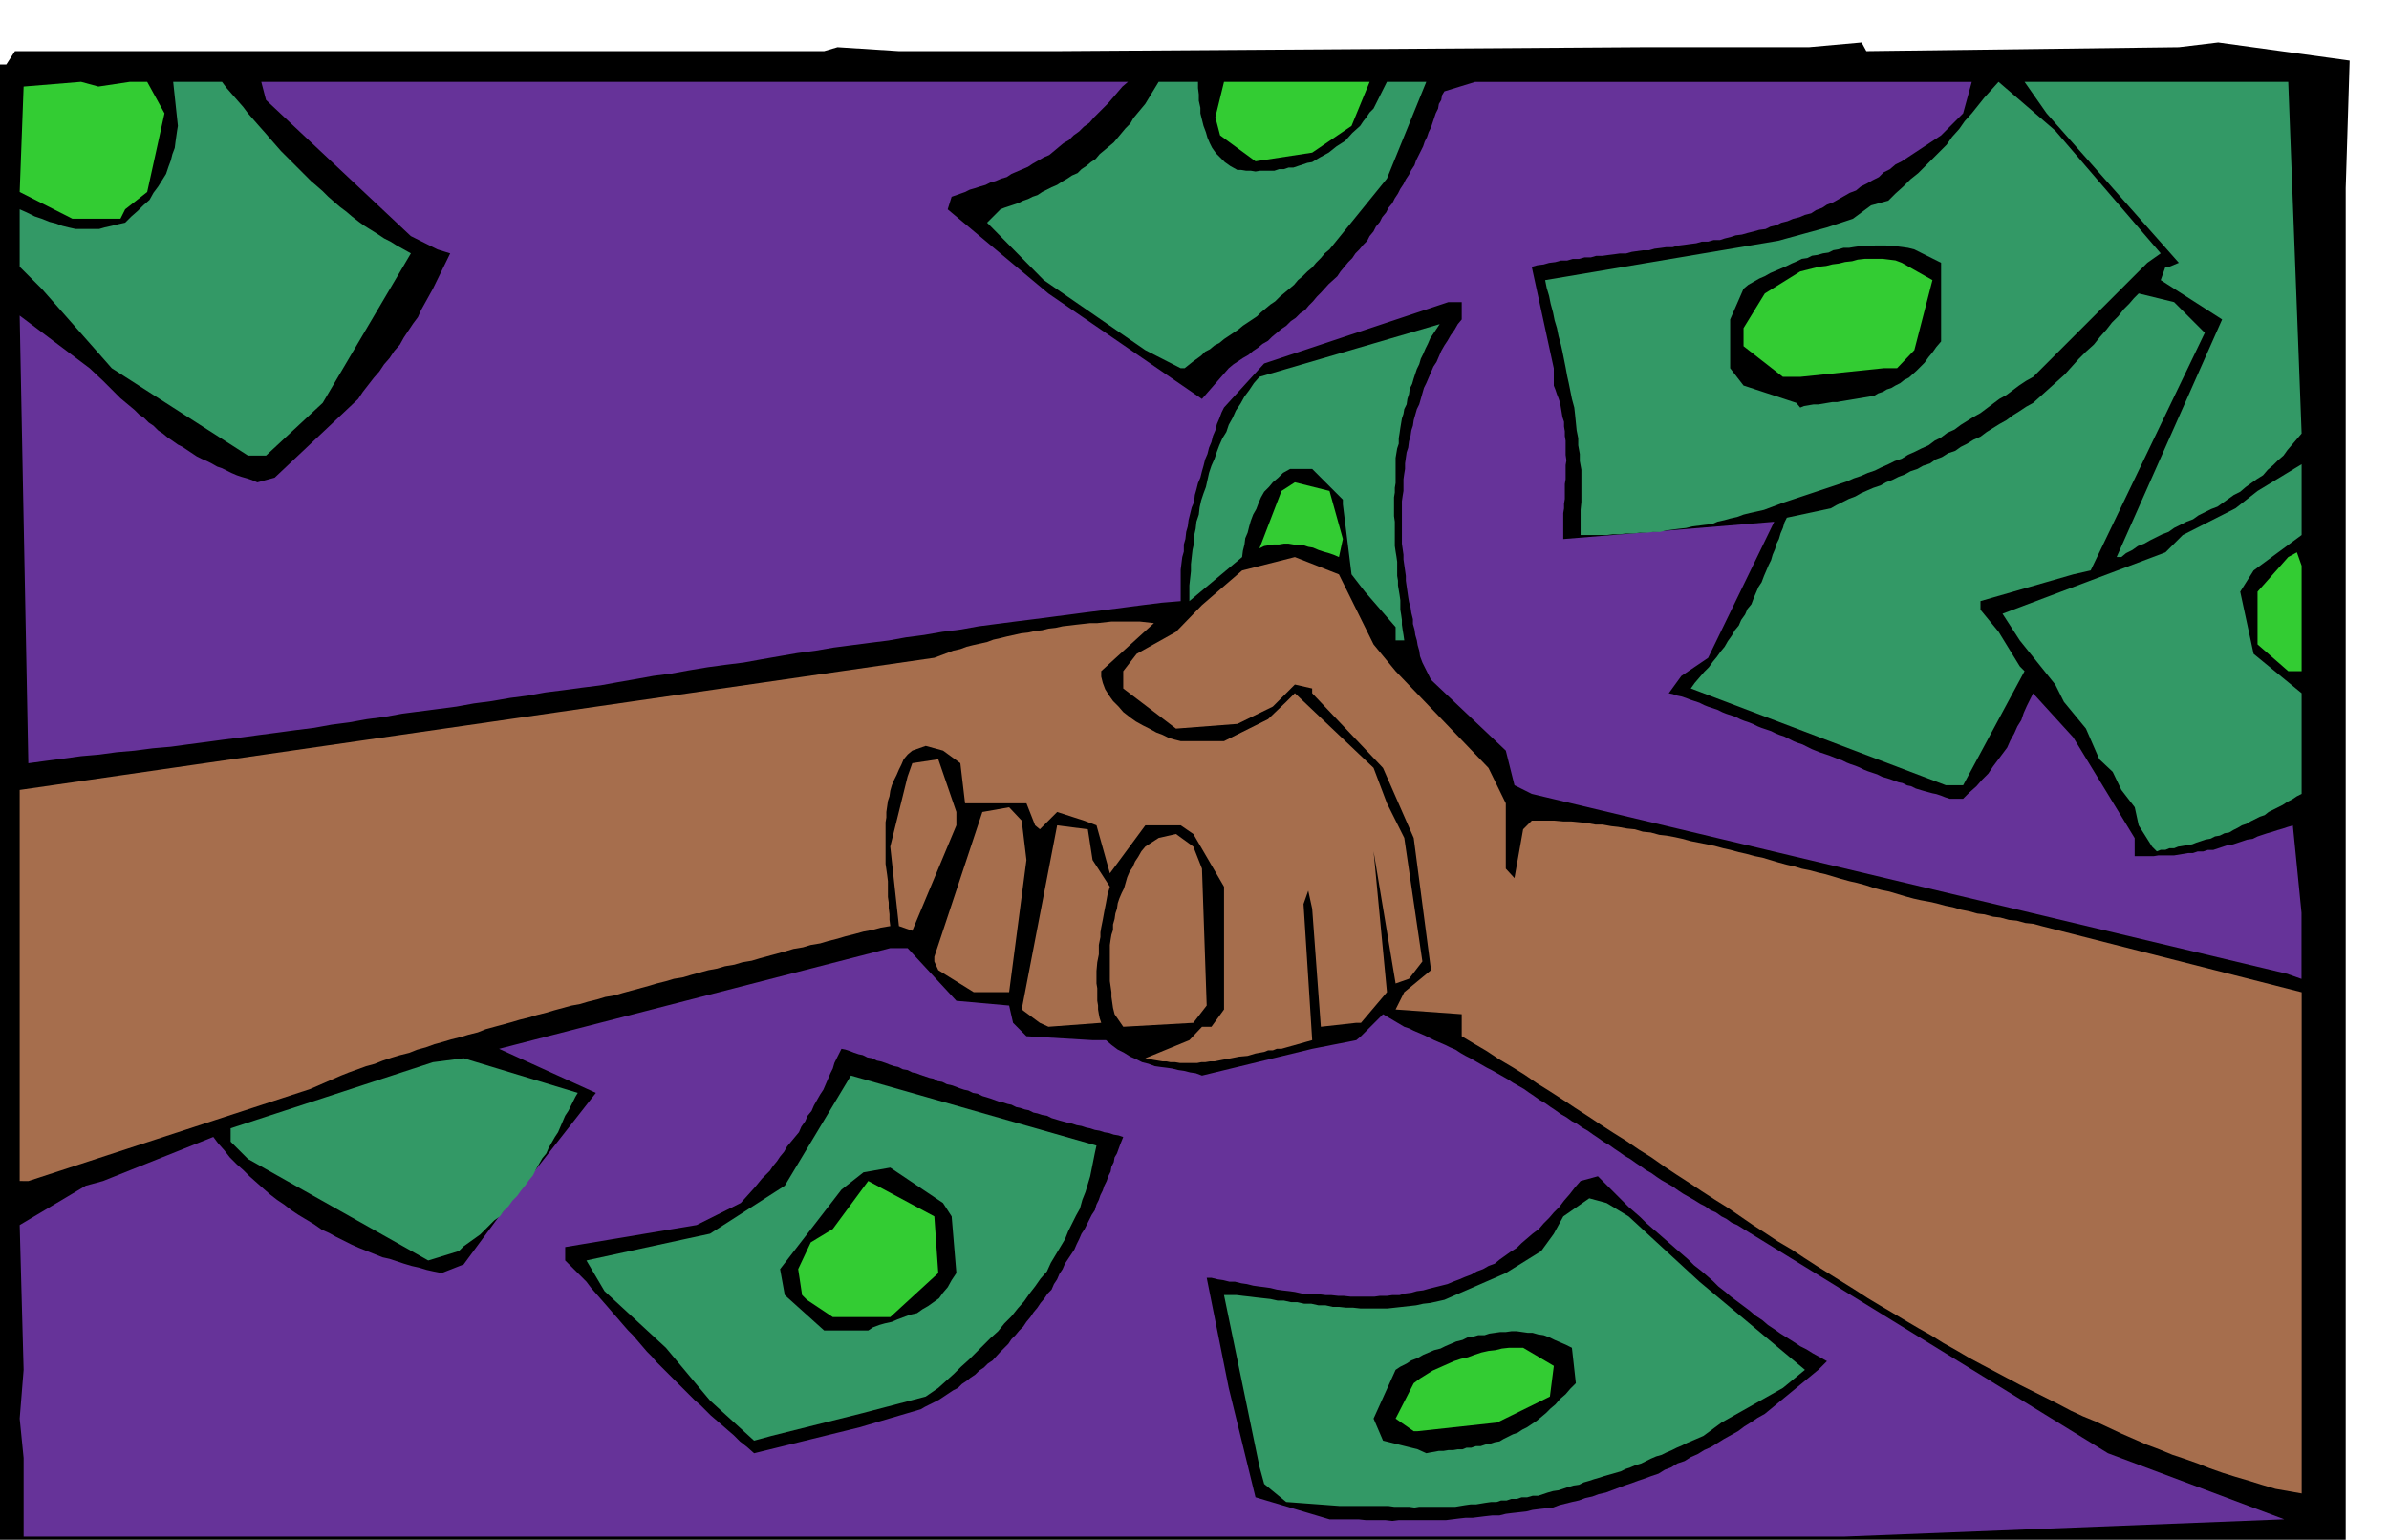
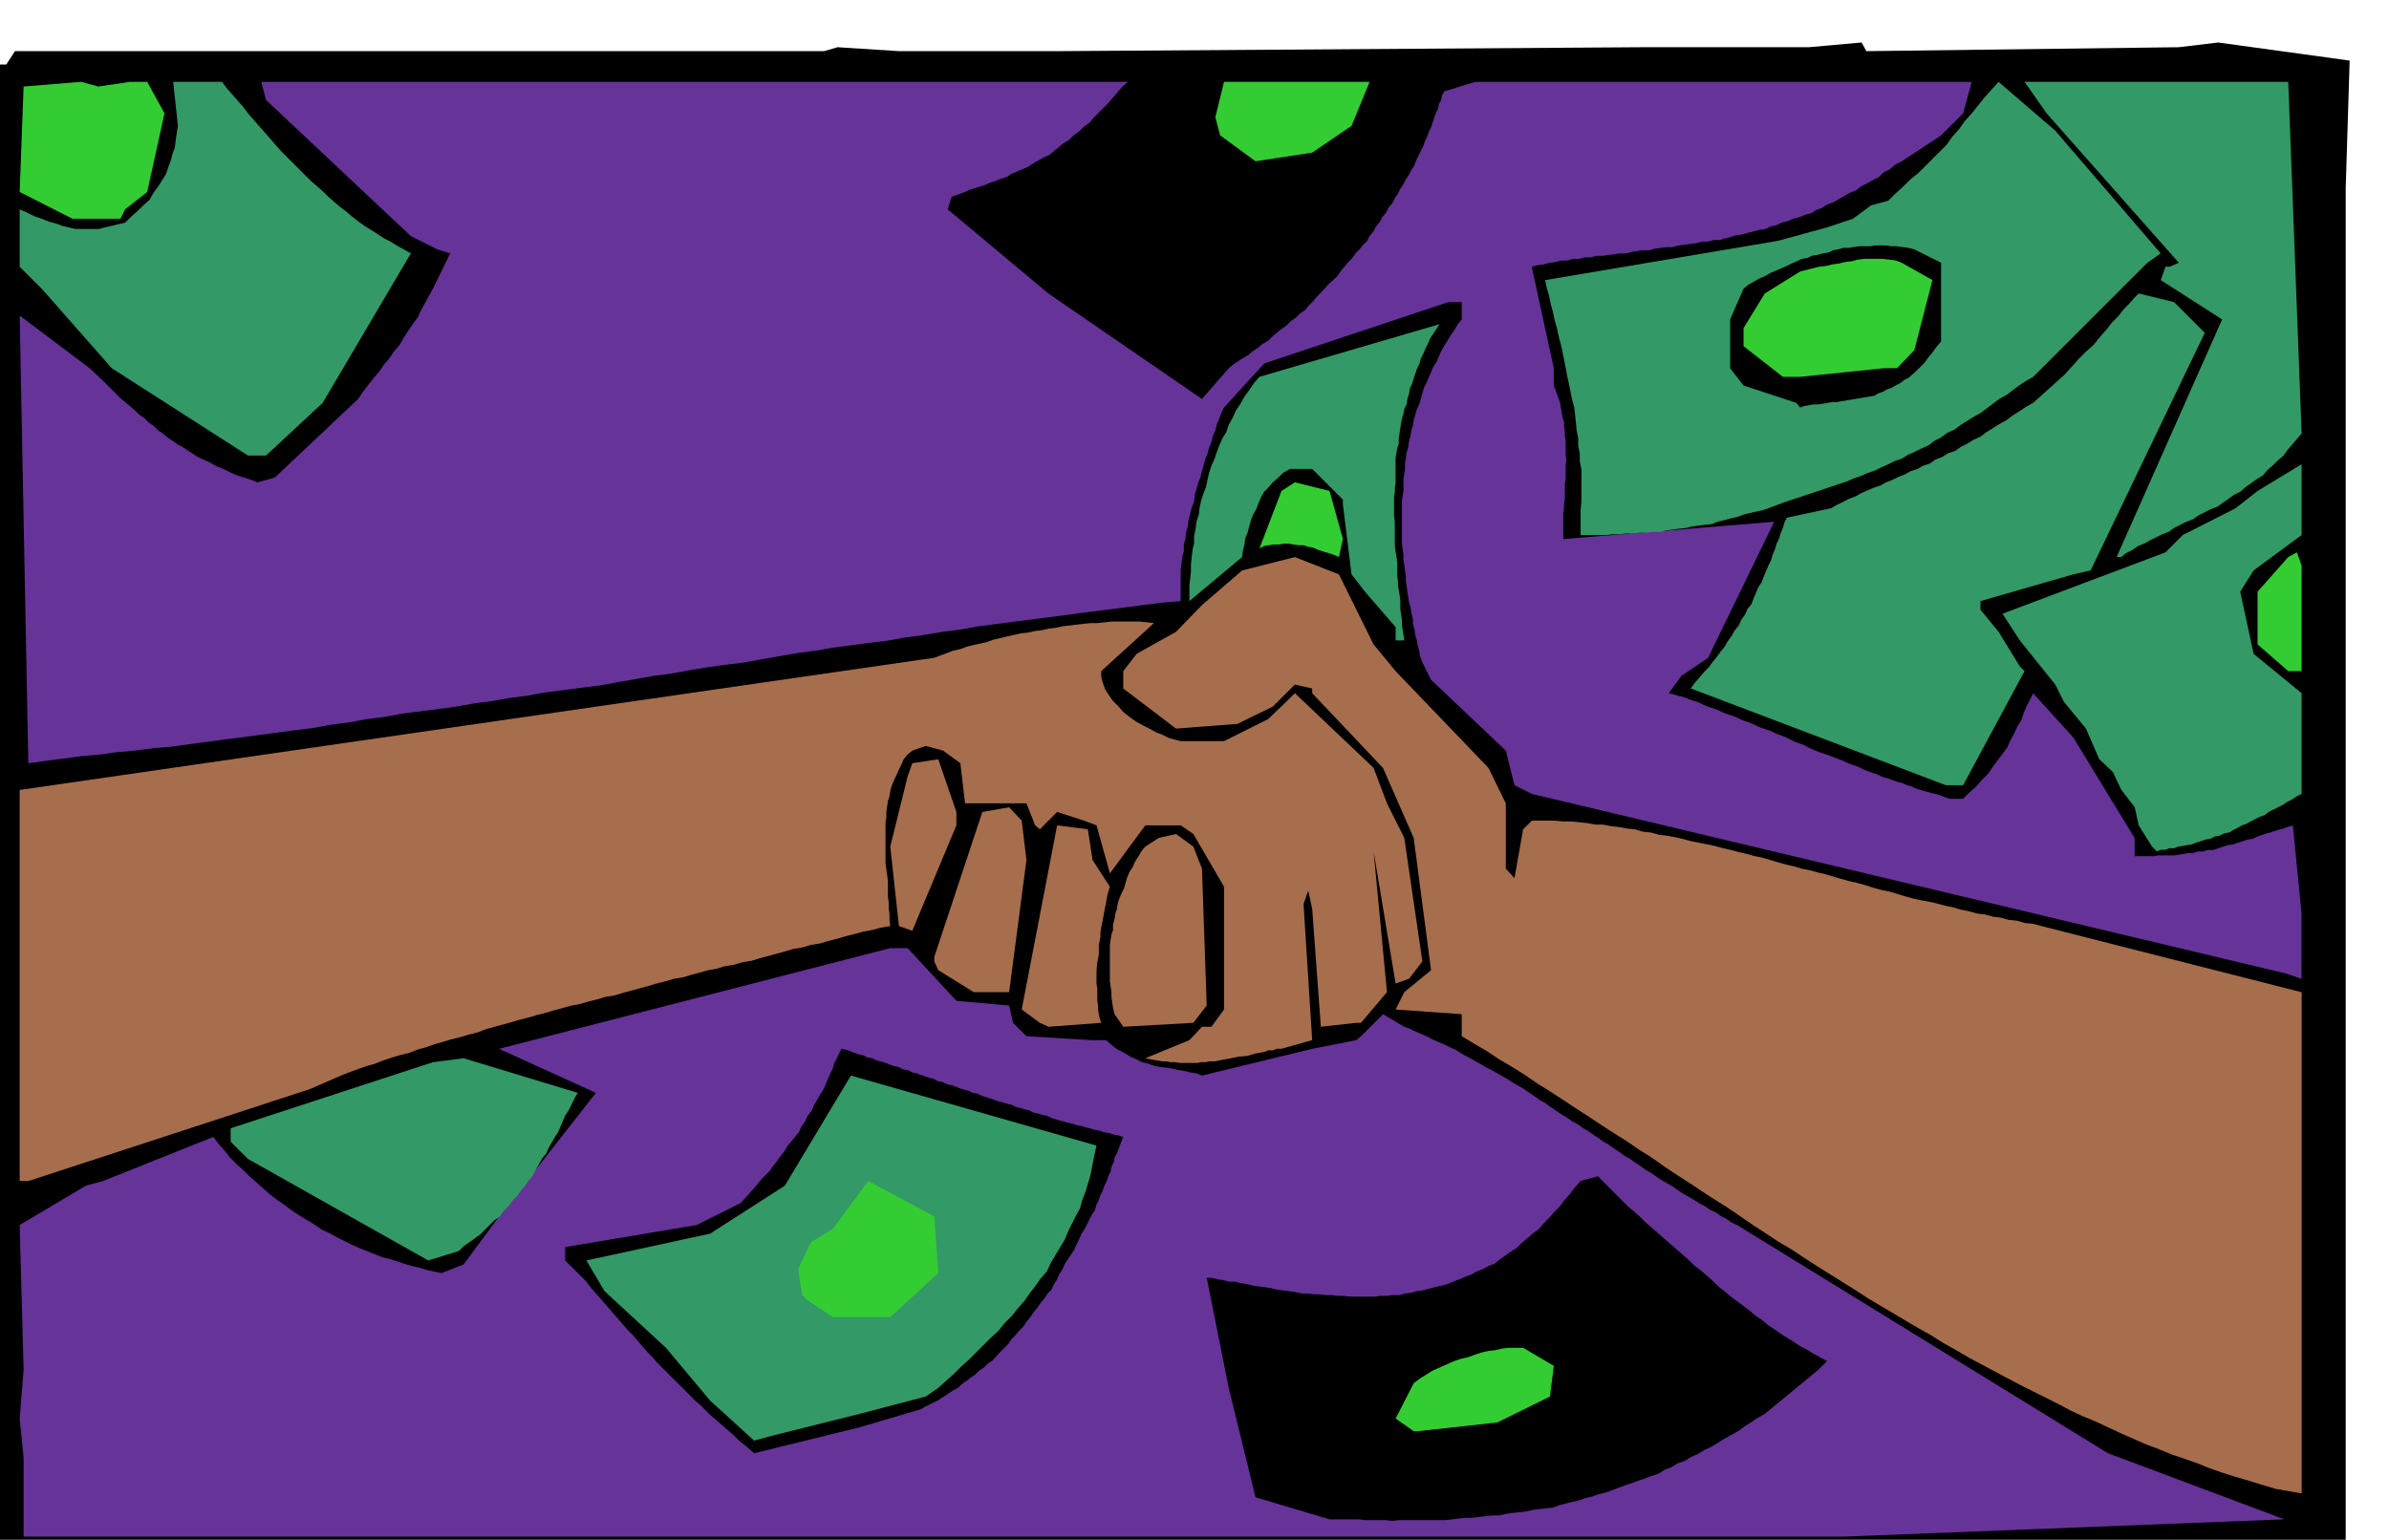
<svg xmlns="http://www.w3.org/2000/svg" fill-rule="evenodd" height="316.198" preserveAspectRatio="none" stroke-linecap="round" viewBox="0 0 3035 1957" width="490.455">
  <style>.brush1{fill:#000}.pen1{stroke:none}.brush2{fill:#639}.brush3{fill:#396}.brush4{fill:#a66e4d}.brush5{fill:#3c3}</style>
  <path class="pen1 brush1" d="m-3 1998-6-5-5-542V82H8l11-17h1028l17-5 78 5h201l743-5h212l67-6 6 11 397-5 50-6 167 23-5 162v1754l-894 5h-218l-61-5h-559l-39 5-5-5H567l-570 5z" />
  <path class="pen1 brush2" d="M30 1953v-100l-5-50 5-62-5-184 84-50 22-6 140-56 6 8 8 9 7 9 9 9 8 7 8 8 9 8 9 8 8 7 9 7 9 6 9 7 9 6 10 6 10 6 10 7 9 4 9 5 10 5 10 5 9 4 10 4 10 4 10 4 9 2 9 3 9 3 10 3 9 2 10 3 9 2 10 2 28-11 45-61 123-157-123-56 497-128h22l62 67 67 6 5 22 17 17 84 5h17l7 6 8 6 8 4 8 5 7 3 8 4 8 2 8 3 7 1 8 1 7 1 8 2 7 1 8 2 7 1 8 3 140-34 56-11 6-5 28-28 27 16 6 2 6 3 7 3 7 3 6 3 6 3 7 3 7 3 6 3 7 3 6 4 7 4 6 3 7 4 7 4 7 4 6 3 7 4 7 4 7 4 6 4 7 4 7 4 7 5 6 4 7 5 7 4 7 5 6 4 7 5 7 4 7 5 6 3 7 5 7 4 7 5 6 4 7 5 7 4 7 5 6 4 7 5 7 4 7 5 6 4 7 5 7 4 7 5 6 4 7 4 7 4 7 5 6 4 7 4 7 4 8 5 6 3 7 5 7 3 7 5 6 3 7 5 7 3 8 5 463 285 224 84-559 22H30z" />
  <path class="pen1 brush1" d="m1689 1931-94-28-34-139-28-140h6l8 2 7 1 8 2h7l8 2 7 1 8 2 7 1 8 1 7 1 8 2 7 1 9 1 7 1 9 2h7l8 1h7l8 1h7l9 1h7l9 1h30l7-1h9l7-1h9l7-2 8-1 7-2 8-1 7-2 8-2 8-2 8-2 7-3 8-3 7-3 8-3 7-4 8-3 7-4 8-3 6-5 7-5 7-5 8-5 6-6 7-6 7-6 8-6 6-7 7-7 6-7 7-7 6-8 7-8 7-9 7-8 22-6 39 39 7 6 8 7 7 7 8 7 7 6 8 7 8 7 8 7 7 6 8 7 7 7 9 7 7 6 8 7 7 7 9 7 7 6 8 6 8 6 8 6 7 6 9 6 7 6 9 6 7 5 8 5 8 5 9 6 8 4 8 5 9 5 9 5-11 11-68 56-9 5-9 6-8 5-8 6-9 5-9 5-8 5-8 5-9 4-8 5-9 4-8 5-9 3-8 5-8 3-8 5-9 3-8 3-9 3-8 3-9 3-8 3-8 3-8 3-9 2-8 3-9 2-8 3-9 2-8 2-8 2-8 3-9 1-9 1-8 1-8 2-9 1-9 1-8 1-8 2h-9l-9 1-8 1-8 1h-9l-9 1-8 1-8 1h-60l-8 1-9-1h-25l-9-1h-37z" />
-   <path class="pen1 brush3" d="m1701 1914-67-5-28-23-6-22-45-218h16l8 1 9 1 8 1 9 1 9 1 9 2h8l9 2h8l9 2h9l9 2h9l9 2h8l9 1h9l9 1h35l9-1 9-1 9-1 9-1 9-2 9-1 9-2 9-2 78-34 45-28 16-22 12-22 33-23 22 6 28 17 90 83 134 112-28 23-78 44-23 17-7 3-7 3-7 3-6 3-7 3-6 3-7 3-6 3-7 2-7 3-6 3-6 3-7 2-7 3-6 2-6 3-7 2-7 2-7 2-6 2-7 2-6 2-7 2-6 3-7 1-7 2-6 2-6 2-7 1-7 2-6 2-6 2h-7l-7 2h-7l-6 2h-7l-6 2h-7l-6 2h-7l-7 1-6 1-6 1h-7l-7 1-6 1-6 1h-46l-6 1-7-1h-19l-7-1h-63z" />
  <path class="pen1 brush4" d="m2890 1892-17-5-16-5-17-5-16-5-17-6-15-6-17-6-15-5-17-7-16-6-16-7-16-7-17-8-15-7-17-7-15-7-17-9-16-8-16-8-16-8-17-9-15-8-17-9-15-8-17-10-16-9-16-10-16-9-17-10-15-9-17-10-15-9-17-11-16-10-16-10-16-10-17-11-15-10-17-10-15-10-17-11-16-11-16-11-16-10-17-11-15-10-17-11-15-10-17-12-16-10-16-11-16-10-17-11-15-10-17-11-15-10-17-11-16-10-16-11-16-10-17-10-15-10-17-10-15-9v-28l-84-6 11-22 34-28-22-168-39-89-90-95v-6l-22-5-28 28-45 22-78 6-67-51v-22l17-22 50-28 33-34 51-44 67-17 56 22 44 89 28 34 118 123 22 45v83l11 12 11-62 11-11h29l11 1h10l10 1 10 1 11 2h9l11 2 9 1 11 2 10 1 10 3 10 1 11 3 9 1 11 2 9 2 11 3 10 2 10 2 10 2 11 3 9 2 11 3 9 2 11 3 10 2 10 3 10 3 11 3 9 2 10 3 10 2 11 3 9 2 10 3 10 3 11 3 9 2 11 3 9 3 11 3 10 2 10 3 10 3 11 3 9 2 11 2 9 2 11 3 10 2 10 3 10 2 11 3 9 1 11 3 9 1 11 3 10 1 11 3 10 1 11 3 330 84v637l-34-6z" />
  <path class="pen1 brush1" d="m958 1847-9-8-9-7-8-8-7-6-8-7-7-6-7-6-6-6-7-7-7-6-6-6-6-6-6-6-6-6-6-6-6-6-7-7-6-6-6-7-6-6-6-7-6-7-6-7-6-6-7-8-6-7-7-8-6-7-7-8-7-8-7-8-6-8-27-27v-17l167-28 56-28 9-10 9-10 9-11 10-10 4-6 5-6 4-6 5-6 4-7 5-6 5-6 5-6 3-7 5-7 3-7 5-6 3-7 4-7 4-7 4-6 3-7 3-7 3-7 3-6 2-7 3-6 3-6 3-6 5 1 6 2 5 2 6 2 5 1 6 3 6 1 6 3 5 1 6 2 5 2 6 2 5 1 6 3 6 1 6 3 5 1 5 2 6 2 6 2 5 1 5 3 6 1 6 3 5 1 6 2 5 2 6 2 5 1 6 3 6 1 6 3 10 3 11 4 5 1 6 2 5 1 6 3 5 1 6 2 5 1 6 3 5 1 6 2 6 1 6 3 10 3 11 3 5 1 6 2 6 1 6 2 5 1 6 2 6 1 6 2 6 1 6 2 6 1 6 2-4 10-4 11-3 5-1 6-3 6-1 6-3 6-2 6-3 6-2 6-3 6-2 6-3 6-2 7-4 6-3 6-3 6-3 6-4 6-3 7-3 6-3 7-4 6-4 6-4 6-3 7-4 6-3 7-4 6-3 7-5 5-4 6-5 6-4 6-5 6-4 6-5 6-4 6-5 5-5 6-5 5-4 6-10 10-10 11-6 4-5 5-6 4-5 5-6 4-5 4-6 4-5 5-6 3-6 4-6 4-6 4-6 3-6 3-6 3-5 3-78 23-134 33zm843-5-44-11-12-28 28-62 6-4 8-4 6-4 8-3 7-4 7-3 7-3 8-2 6-3 7-3 7-3 8-2 6-3 7-1 7-2h8l6-2 7-1 7-1h7l7-1h7l7 1 7 1h6l7 2 7 1 8 3 6 3 7 3 7 3 8 4 5 45-7 7-6 7-7 6-6 7-6 5-6 6-6 5-6 5-6 4-6 4-6 3-6 4-6 2-6 3-6 3-5 3-6 1-6 2-6 1-6 2h-6l-6 2h-6l-5 2h-6l-6 1h-6l-6 1h-6l-5 1-6 1-5 1-11-5z" />
  <path class="pen1 brush3" d="m958 1831-56-51-56-67-78-72-23-39 129-28 28-6 95-61 84-140 312 89-2 9-2 10-2 10-2 10-3 10-3 10-4 10-3 11-5 9-5 10-5 10-4 10-6 10-6 10-6 10-5 11-8 9-7 10-7 9-7 10-8 9-8 10-9 9-8 10-10 9-9 9-9 9-9 9-10 9-9 9-10 9-10 9-16 11-84 22-112 28-22 6z" />
  <path class="pen1 brush5" d="M1801 1819h-5l-23-16 23-45 8-6 8-5 8-5 9-4 9-4 9-4 9-3 9-2 8-3 9-3 9-2 9-1 8-2 9-1h18l39 23-5 39-67 33-101 11z" />
-   <path class="pen1 brush1" d="M1064 1691h-17l-50-45-6-33 78-101 28-22 34-6 67 45 11 17 6 72-6 9-5 9-6 7-5 7-7 5-7 5-7 4-7 5-9 2-8 3-8 3-7 3-9 2-7 2-8 3-6 4h-39z" />
  <path class="pen1 brush5" d="m1058 1674-33-22-6-6-5-33 16-34 28-17 45-61 84 45 5 72-61 56h-73z" />
  <path class="pen1 brush3" d="m544 1602-229-129-22-22v-17l257-84 39-5 145 44-3 5-3 6-3 6-3 6-4 6-3 7-3 7-3 7-4 6-4 7-4 7-3 7-5 6-4 7-4 7-4 8-5 6-5 7-5 6-5 7-6 6-5 7-6 6-5 7-7 5-6 6-6 6-6 6-7 5-7 5-7 5-6 6-39 12z" />
  <path class="pen1 brush4" d="M25 1501v-497l1162-168 8-3 8-3 8-3 9-2 8-3 8-2 9-2 9-2 8-3 9-2 8-2 9-2 9-2 9-1 9-2 9-1 8-2 9-1 9-2 9-1 8-1 9-1 9-1h9l9-1 9-1h36l9 1 9 1-67 61v7l2 8 3 8 5 8 5 7 7 7 6 7 9 7 7 5 9 5 8 4 9 5 8 3 8 4 7 2 8 2h55l56-28 23-22 11-11 100 95 17 45 22 44 23 157-17 22-17 6-28-168 17 179-33 39h-6l-45 5-11-150-5-23-6 17 11 173-39 11h-6l-5 2h-6l-5 2-11 2-10 3-11 1-10 2-11 2-10 2h-6l-6 1h-5l-5 1h-22l-6-1h-6l-5-1h-5l-6-1-6-1-5-1-5-1 56-23 16-17h12l16-22v-156l-39-67-16-11h-45l-45 61-17-61-16-6-34-11-22 22-6-5-11-28h-78l-6-51-22-16-22-6-17 6-6 5-5 6-3 7-3 6-3 7-3 6-3 7-2 7-1 7-2 6-1 7-1 7v7l-1 6v53l1 7 1 7 1 8v20l1 7v7l1 8v7l1 8-12 2-11 3-11 2-11 3-12 3-10 3-12 3-10 3-12 2-10 3-12 2-10 3-11 3-11 3-11 3-10 3-12 2-10 3-12 2-10 3-11 2-11 3-11 3-10 3-12 2-10 3-12 3-10 3-11 3-11 3-11 3-10 3-12 2-10 3-12 3-10 3-11 2-11 3-11 3-10 3-12 3-10 3-12 3-10 3-11 3-11 3-11 3-10 4-12 3-10 3-12 3-10 3-11 3-11 4-11 3-10 4-12 3-10 3-12 4-10 4-11 3-11 4-11 4-10 4-39 17-358 117H25z" />
  <path class="pen1 brush4" d="m1332 1305-11-5-23-17 45-234 39 5 6 39 11 17 11 17-3 10-2 11-2 10-2 11-1 5-1 5-1 6v6l-1 5-1 5v12l-2 10-1 11v16l1 6v16l1 6v5l1 6 1 5 2 6-67 5zm95 0-11-16-2-8-1-7-1-7v-6l-1-7-1-7v-46l1-7 1-6 2-6v-7l2-7 1-7 2-6 1-7 2-6 3-7 3-6 2-7 2-7 3-7 4-6 3-7 4-6 4-7 5-6 17-11 22-5 22 16 11 28 6 174-17 22-89 5zm-190-44-45-28-5-11v-6l61-184 34-6 16 17 6 50-22 168h-45z" />
  <path class="pen1 brush2" d="m2907 1238-961-229-22-11-11-44-95-90-11-22-3-8-1-7-2-7-1-6-2-7-1-7-2-7v-6l-2-8-1-7-2-7-1-6-1-7-1-7-1-7v-6l-1-7-1-7-1-7v-6l-1-7-1-7v-54l1-7 1-6v-15l1-7 1-6v-7l1-7 1-7 2-6 1-8 2-7 1-7 2-6 1-7 2-7 2-7 3-6 2-7 2-7 2-7 3-6 3-7 3-7 3-7 4-6 3-7 3-7 4-7 4-6 4-7 5-7 4-7 5-6v-22h-17l-234 78-51 56-3 6-3 8-3 7-2 8-3 7-2 8-3 7-2 8-3 7-2 8-2 7-2 8-3 7-2 8-2 7-1 9-3 7-2 8-2 8-1 8-2 7-1 9-2 7v9l-2 7-1 8-1 8v40l-24 2-24 3-23 3-23 3-24 3-23 3-23 3-23 3-24 3-23 3-23 3-22 4-24 3-23 4-23 3-22 4-24 3-23 3-23 3-23 4-23 3-23 4-23 4-22 4-24 3-22 3-24 4-22 4-23 3-22 4-23 4-22 4-24 3-22 3-24 3-22 4-23 3-23 4-23 3-22 4-23 3-23 3-23 3-22 4-23 3-22 4-23 3-22 4-24 3-22 3-23 3-22 3-24 3-22 3-23 3-22 3-23 2-23 3-23 2-22 3-23 2-22 3-23 3-22 3-11-569 89 67 17 16 5 5 6 6 5 5 6 6 6 5 6 5 6 5 6 6 6 4 6 6 6 4 6 6 6 4 6 5 6 4 7 5 6 3 6 4 6 4 6 4 6 3 7 3 6 3 7 4 6 2 6 3 6 3 7 3 6 2 7 2 6 2 7 3 22-6 106-100 6-9 7-9 7-9 7-8 6-9 7-8 6-9 7-8 5-9 6-9 6-9 6-8 4-9 5-9 5-9 5-9 22-45-16-5-34-17-184-173-6-23h1101l-7 6-6 7-6 7-6 7-6 6-6 6-6 6-6 7-7 5-6 6-7 5-6 6-7 4-6 5-6 5-6 5-7 3-7 4-7 4-6 4-7 3-7 3-7 3-6 4-7 2-7 3-7 2-6 3-7 2-6 2-7 2-6 3-17 6-5 16 128 107 195 134 34-39 6-5 6-4 6-4 7-4 6-5 6-4 6-5 7-4 5-5 6-5 6-5 6-4 6-6 6-4 6-6 6-4 5-6 5-5 5-6 5-5 10-11 11-10 4-6 5-6 5-6 5-5 4-6 5-5 5-6 5-5 3-6 5-6 3-6 5-6 3-6 5-6 3-6 5-6 3-6 4-6 3-6 4-6 3-6 4-6 3-6 4-6 2-6 3-6 3-6 3-6 2-6 3-6 2-6 3-6 2-6 2-6 2-6 3-6 1-6 3-5 1-6 3-5 39-12h631l-11 40-28 28-50 33-8 4-7 6-8 4-6 6-8 4-7 4-8 4-6 5-8 3-7 4-7 4-7 4-8 3-6 4-8 3-6 4-8 2-7 3-8 2-7 3-8 2-6 3-8 2-6 3-8 1-7 2-8 2-7 2-8 1-6 2-8 2-6 2h-8l-7 2h-8l-7 2-8 1-7 1-8 1-7 2h-8l-7 1-8 1-7 2h-8l-7 1-7 1-7 2h-8l-7 1-8 1-7 1h-8l-7 2h-8l-7 2h-8l-7 2h-8l-7 2-8 1-7 2-8 1-7 2 28 129v22l2 5 2 6 2 5 2 6 1 6 1 6 1 6 2 6v6l1 6v6l1 6v18l1 7-1 6v18l-1 6v19l-1 6v6l-1 6v33l268-22-84 173-34 23-16 22 5 1 6 2 5 1 6 2 5 2 6 2 6 2 6 3 5 2 6 2 6 2 6 3 5 2 6 2 6 2 6 3 5 2 6 2 5 2 6 3 5 2 6 2 6 2 6 3 5 2 6 2 6 3 6 3 5 2 6 2 6 3 6 3 5 2 5 2 6 2 6 2 5 2 5 2 6 2 6 3 5 2 6 2 5 2 6 3 5 2 6 2 6 2 6 3 10 3 11 4 5 1 6 3 5 1 6 3 10 3 11 3 5 1 6 2 5 2 6 2h17l8-8 9-8 7-8 8-8 6-9 6-8 6-8 6-8 4-9 5-9 4-9 5-8 3-9 4-9 4-8 4-8 51 56 78 128v23h24l6-1h20l6-1 6-1 6-1h6l6-2h7l6-2h7l6-2 6-2 6-2 7-1 6-2 6-2 6-2 7-1 6-3 6-2 6-2 7-2 6-2 7-2 6-2 7-2 11 111v84l-17-6z" />
  <path class="pen1 brush4" d="m1159 1183-17-6-11-101 22-89 6-17 33-5 23 67v17l-56 134z" />
  <path class="pen1 brush3" d="m2734 1076-17-27-5-23-17-22-11-23-17-16-17-39-28-34-11-22-45-56-22-34 207-78 22-22 67-34 28-22 56-34v90l-61 45-17 27 17 79 61 50v128l-6 3-6 4-6 3-6 4-6 3-6 3-6 3-5 4-6 2-6 3-6 3-5 3-6 2-5 3-6 3-5 3-6 1-6 3-6 1-6 3-6 1-6 2-6 2-5 2-6 1-6 1-6 1-5 2h-6l-5 2h-6l-5 2-6-6z" />
  <path class="pen1 brush3" d="m2472 998-324-123 5-7 6-7 6-7 6-6 5-7 5-6 5-7 5-6 4-7 5-7 4-7 5-6 3-7 5-7 3-7 5-6 3-8 3-7 3-7 4-6 3-8 3-7 3-7 3-6 2-7 3-7 2-7 3-6 2-7 3-7 2-7 3-6 56-12 7-4 8-4 8-4 8-3 7-4 9-4 7-3 9-3 7-4 8-3 8-4 8-3 7-4 9-3 7-4 9-3 7-5 8-3 8-5 9-3 7-5 8-4 8-5 9-4 8-6 8-5 8-5 9-5 8-6 8-5 9-6 9-5 10-9 10-9 10-9 10-9 9-10 9-10 9-9 10-9 8-10 8-9 7-9 8-8 7-9 7-7 6-7 6-6 45 11 39 39-145 302-22 5-118 34v11l23 28 27 44 6 6-78 145h-22z" />
  <path class="pen1 brush5" d="m2907 853-39-34v-67l39-44 11-6 6 17v134h-17z" />
  <path class="pen1 brush3" d="M1773 814v-17l-39-45-17-22-11-89v-6l-39-39h-28l-9 5-6 6-7 6-5 6-6 6-4 7-3 7-3 8-4 7-3 8-2 7-2 8-3 7-1 8-2 8-1 8-67 56v-20l1-9 1-9v-9l1-9 1-9 2-9v-9l2-9 1-9 3-9 1-9 2-9 3-9 3-8 2-9 2-9 3-9 4-9 3-9 3-8 4-9 5-8 3-9 5-9 4-9 6-9 5-9 6-8 6-9 7-8 229-67-4 6-4 6-4 6-3 7-3 6-3 7-3 6-2 7-3 6-2 6-2 6-2 7-3 6-1 7-2 6-1 7-3 6-1 6-2 6-1 6-1 6-1 7-1 6v7l-2 6-1 6-1 6v32l-1 6v6l-1 6v24l1 7v31l1 7 1 6 1 7v18l1 6v6l1 6 1 6 1 7v12l1 6 1 7v6l1 7 1 6 1 7h-11z" />
  <path class="pen1 brush5" d="m1701 708-7-3-6-2-7-2-6-2-7-3-6-1-6-2h-6l-7-1-6-1h-6l-6 1h-7l-6 1-6 1-6 3 28-73 17-11 44 11 17 61-5 23z" />
  <path class="pen1 brush3" d="m2689 708 134-302-78-50 6-17h5l12-5-168-190-28-40h335l17 447-6 7-6 7-6 7-5 7-7 6-6 6-7 6-6 7-8 5-7 5-7 5-7 6-8 4-7 5-7 5-7 5-8 3-8 4-8 4-7 5-8 3-8 4-8 4-7 5-8 3-8 4-8 4-7 4-8 3-7 5-8 4-6 5h-6z" />
  <path class="pen1 brush3" d="M2030 680h-22v-32l1-10v-41l-2-11v-9l-2-11v-9l-2-10-1-10-1-10-1-9-3-11-2-10-2-10-2-9-2-11-2-10-2-10-2-9-3-11-2-10-3-10-2-10-3-11-2-10-3-10-2-10 296-50 62-17 33-11 23-17 22-6 9-9 10-9 9-9 10-8 9-9 9-9 9-9 9-9 7-10 9-10 7-10 9-10 8-10 8-10 9-10 9-10 72 62 134 156-17 12-50 50-95 95-9 5-9 6-8 6-8 6-9 5-8 6-8 6-8 6-9 5-8 5-8 5-8 6-9 4-8 6-8 4-8 6-9 4-8 4-9 4-8 5-9 3-8 4-9 4-8 4-9 3-9 4-9 3-9 4-9 3-9 3-9 3-9 3-9 3-9 3-9 3-9 3-9 3-8 3-8 3-8 3-9 2-9 2-8 2-8 3-9 2-7 2-9 2-7 3-9 1-8 1-8 1-8 2-9 1-8 1-8 1-8 2h-9l-8 1h-9l-8 1h-9l-8 1h-9l-8 1h-11zM315 579 142 468 53 367l-28-28v-73l9 4 10 5 9 3 10 4 8 2 8 3 8 2 9 2h30l7-2 9-2 8-2 9-2 8-8 8-7 7-7 8-7 5-9 6-8 5-8 5-8 3-9 3-8 2-8 3-8 1-8 1-7 1-7 1-6-6-56h62l6 8 7 8 7 8 7 8 6 8 7 8 7 8 8 9 6 7 7 8 7 8 8 8 7 7 8 8 7 7 8 8 7 6 8 7 7 7 8 7 7 6 8 6 7 6 9 7 7 5 8 5 8 5 9 6 8 4 8 5 9 5 9 5-112 190-72 67h-23z" />
  <path class="pen1 brush1" d="m2282 512-67-22-17-22v-62l17-39 6-5 7-4 7-4 7-3 7-4 7-3 7-3 7-3 6-3 7-3 6-3 7-1 6-3 7-1 7-2 7-1 6-3 6-1 7-2h7l6-1 7-1h14l6-1h14l7 1h6l8 1 7 1 8 2 34 17v100l-6 7-5 7-5 6-5 7-10 10-10 9-6 3-5 4-6 3-5 3-6 2-5 3-6 2-5 3-6 1-6 1-6 1-6 1-6 1-6 1-6 1-5 1h-6l-6 1-6 1-6 1h-6l-6 1-6 1-5 2-5-6z" />
  <path class="pen1 brush5" d="M2287 479h-22l-50-39v-23l27-44 45-28 8-2 8-2 8-2 9-1 8-2 8-1 8-2 9-1 7-2 9-1h23l8 1 8 1 8 3 39 22-23 89-22 23h-17l-106 11z" />
-   <path class="pen1 brush3" d="m1500 468-45-23-129-89-72-73 17-17 5-2 6-2 6-2 6-2 6-3 6-2 6-3 6-2 6-4 6-3 6-3 7-3 6-4 7-4 6-4 7-3 5-5 6-4 6-5 6-4 5-6 6-5 6-5 6-5 5-6 5-6 5-6 6-6 4-7 5-6 5-6 5-6 17-28h50v8l1 8v8l2 9v7l2 8 2 8 3 8 2 7 3 7 3 6 5 7 5 5 6 6 7 5 9 5h5l6 1h6l6 1 6-1h18l6-2h6l6-2h6l6-2 6-2 6-2 6-1 10-6 11-6 10-8 11-7 9-10 10-9 4-6 4-5 4-6 5-5 17-34h50l-50 123-73 90-6 5-5 6-6 6-5 6-6 5-6 6-6 5-5 6-6 5-6 5-6 5-6 6-6 4-6 5-6 5-5 5-6 4-6 4-6 4-6 5-6 4-6 4-6 4-6 5-6 3-6 5-6 3-5 5-11 8-10 8h-5z" />
  <path class="pen1 brush5" d="m92 278-67-34 5-134 73-6 22 6 40-6h22l22 40-22 100-28 22-6 12H92zm1503-73-45-33-6-23 11-45h185l-23 56-50 34-72 11z" />
</svg>